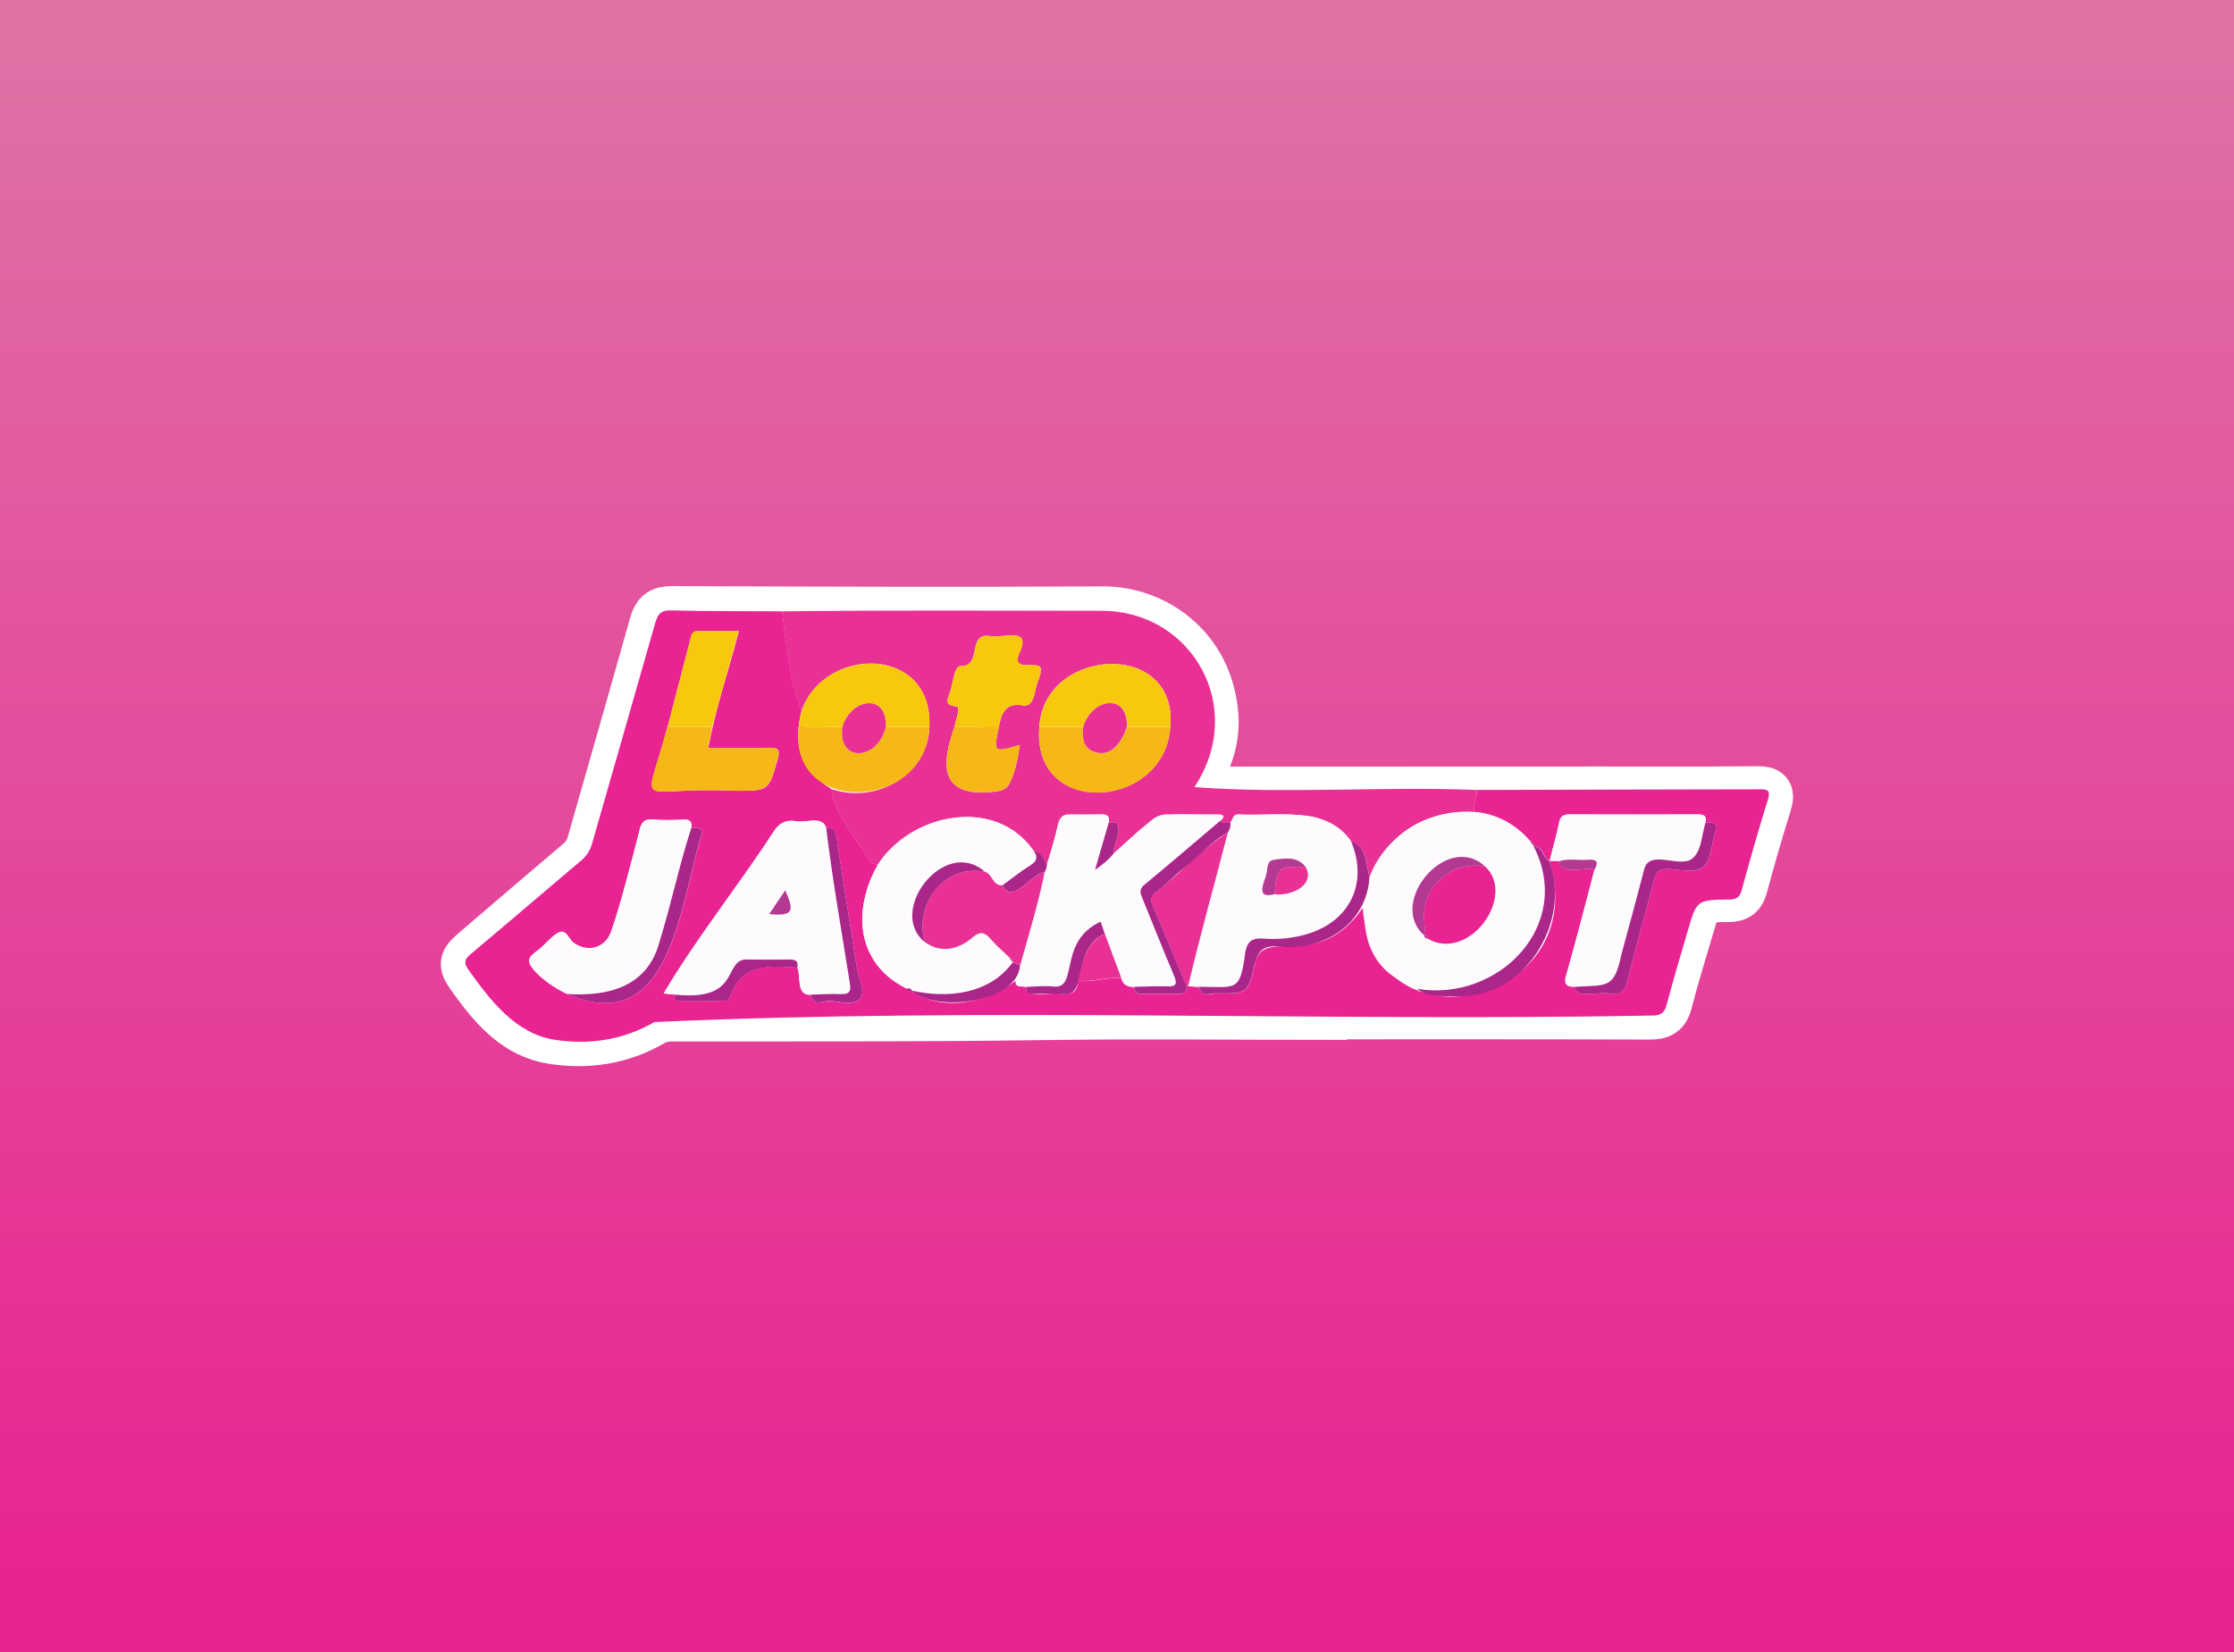
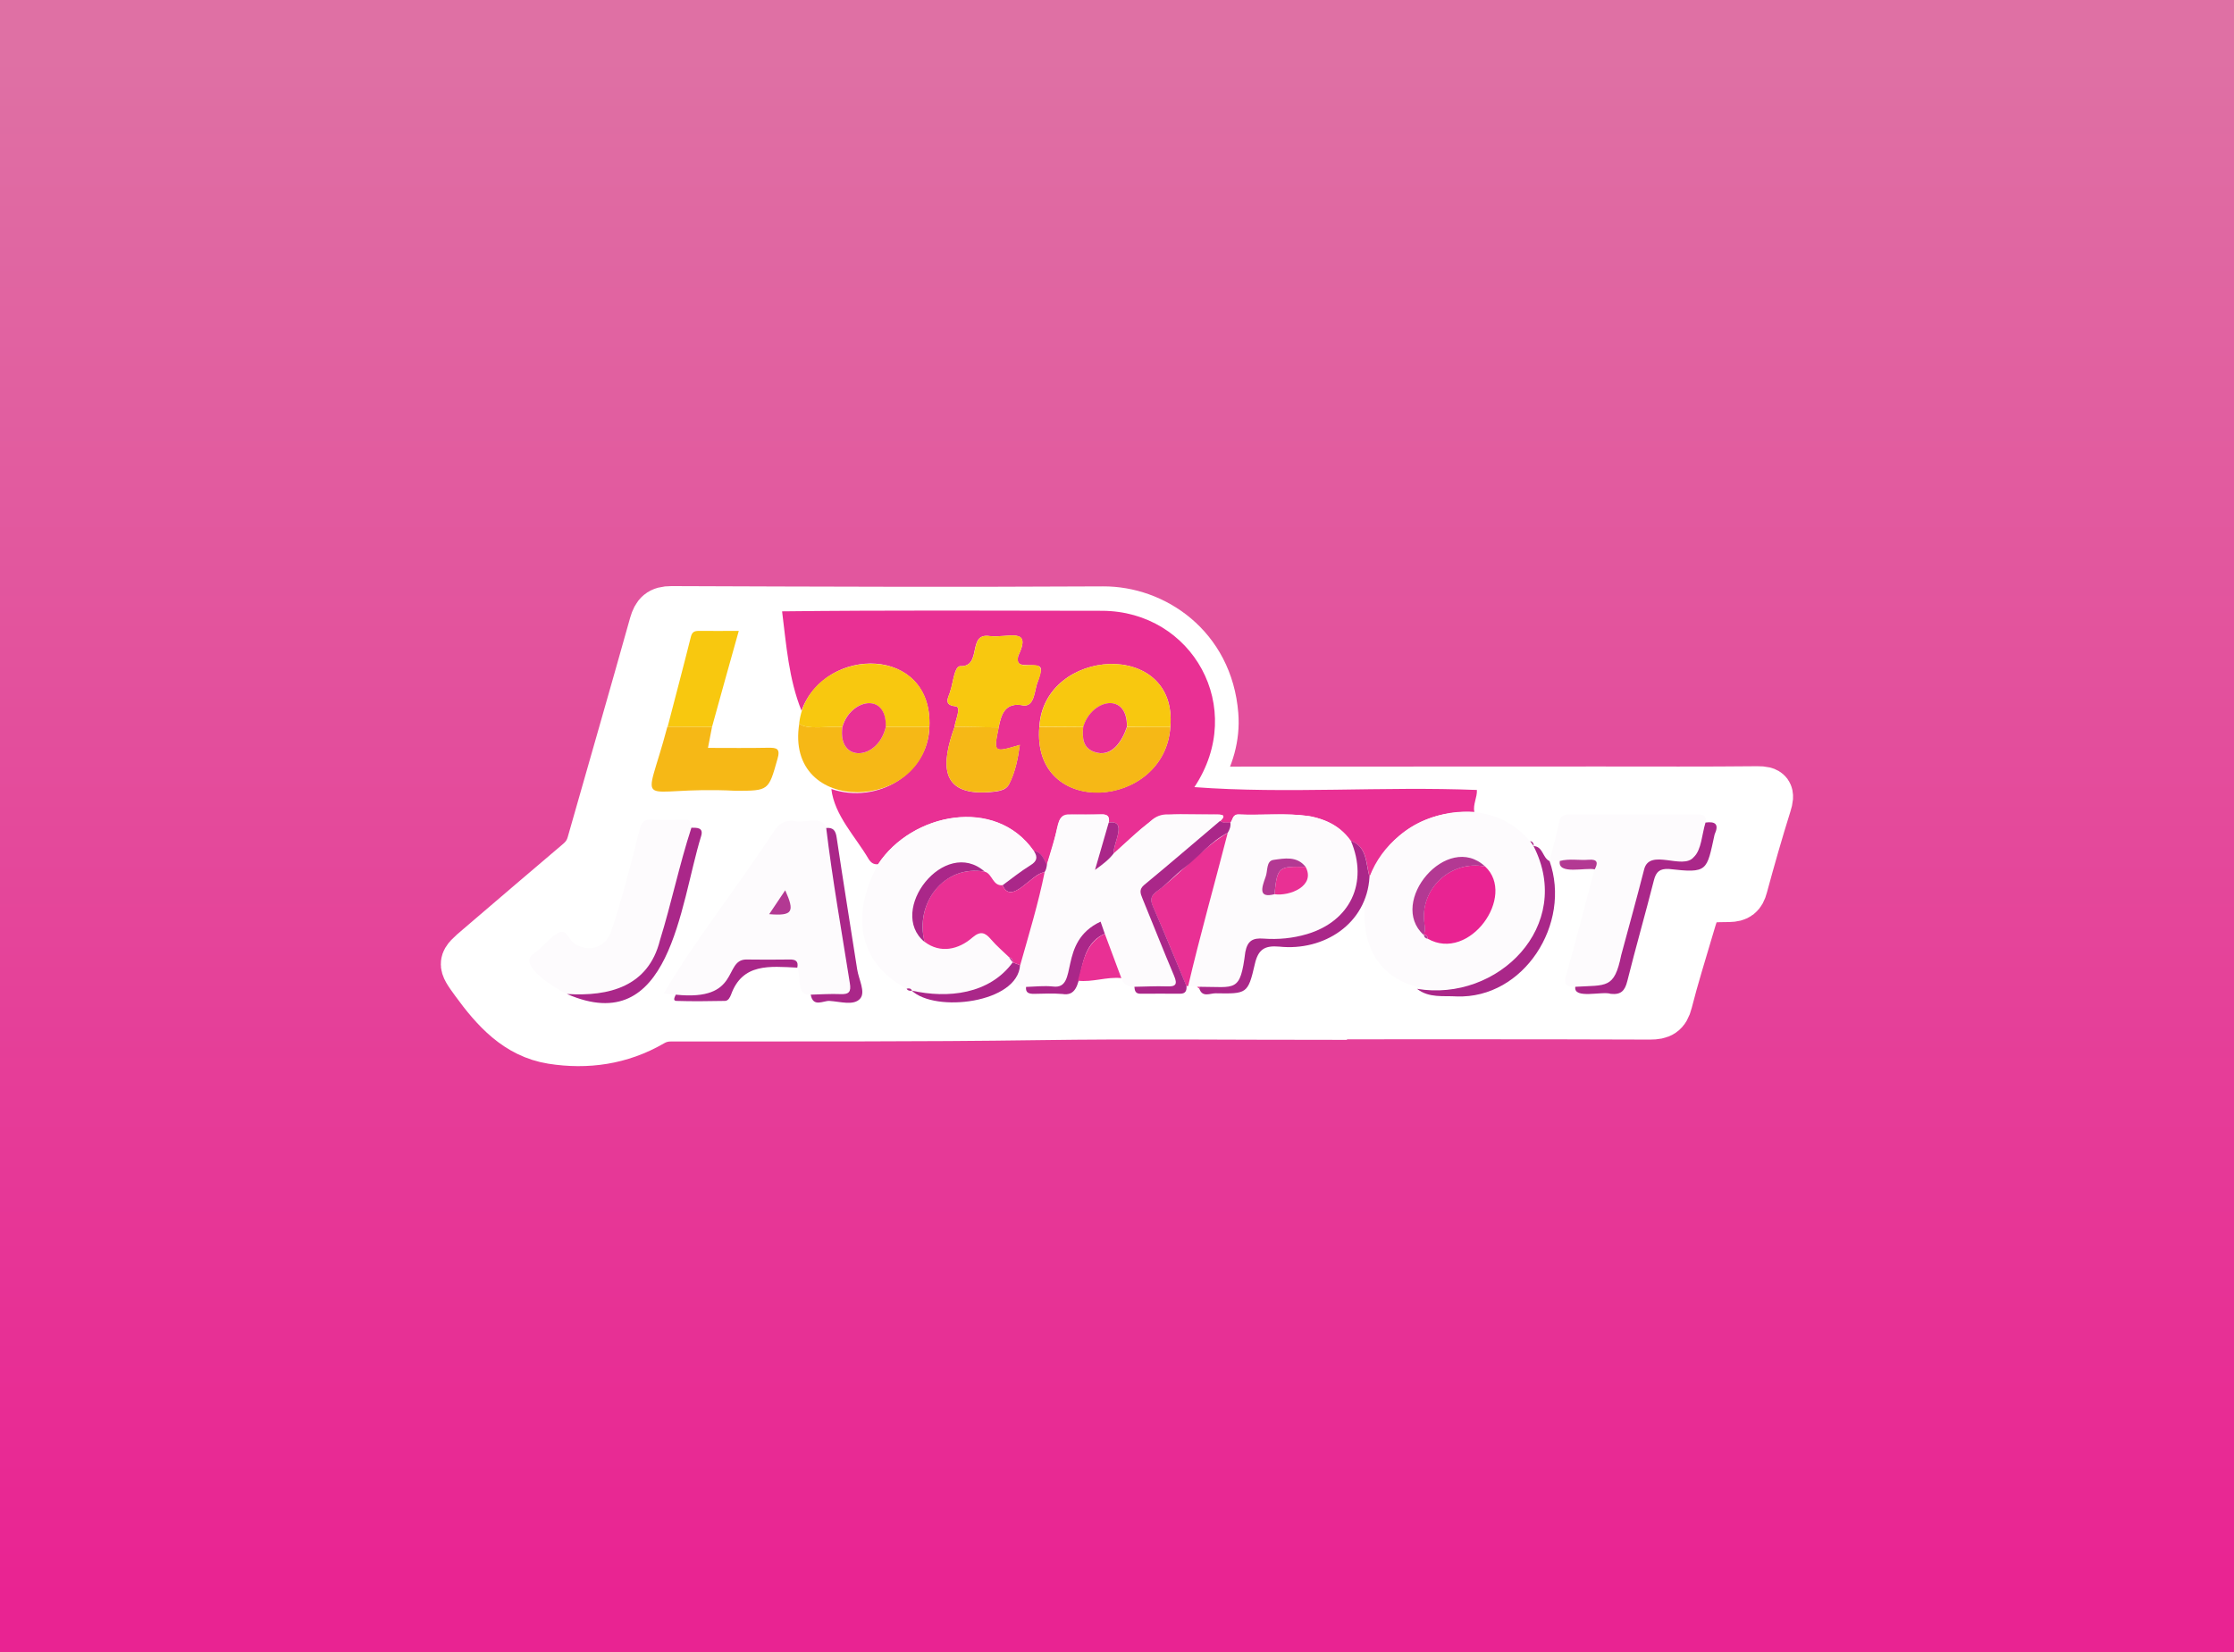
<svg xmlns="http://www.w3.org/2000/svg" version="1.1" x="0px" y="0px" viewBox="0 0 1645.6 1217.2" style="enable-background:new 0 0 1645.6 1217.2;" xml:space="preserve">
  <rect x="0" y="0" width="1645.6" height="1217.2" fill="#333333" stroke="none" />
  <style type="text/css">
	.st0{display:none;}
	.st1{display:inline;}
	.st2{fill:#E92091;}
	.st3{fill:#EE57AC;}
	.st4{fill:#F6BA14;}
	.st5{fill:#06A5CC;}
	.st6{fill:#FEFEFE;}
	.st7{fill:#E92792;}
	.st8{fill:#E93895;}
	.st9{fill:#E92D94;}
	.st10{fill:#E93294;}
	.st11{fill:#F9CF72;}
	.st12{fill:#E92B93;}
	.st13{fill:#E93695;}
	.st14{fill:#7BBEDB;}
	.st15{fill:url(#SVGID_1_);}
	.st16{fill:#FFFFFF;stroke:#FFFFFF;stroke-width:36;stroke-miterlimit:10;}
	.st17{fill:#E92392;}
	.st18{fill:#E93094;}
	.st19{fill:#FDFBFD;}
	.st20{fill:#F6B816;}
	.st21{fill:#F8C80F;}
	.st22{fill:#AA2789;}
	.st23{fill:#B33993;}
</style>
  <g id="Calque_1">
    <g id="Calque_2_1_">
      <g id="Calque_4" class="st0">
        <g id="Calque_2-2" class="st1">
          <g id="Calque_1-2-2">
            <path class="st2" d="M935.1,295.6h0.9c4.3,0.5,8.6,0.6,12.9,1.5c17.2,3.8,32.7,10.7,45.9,22.5c11,9.7,19.4,21.9,24.6,35.6       c4.8,12.8,7,26.5,6.4,40.1c-0.3,4.9-1,9.7-2.3,14.4c-2.2,8.8-4.4,17.6-7.3,26.2c-0.9,2.5-0.7,2.7,1.7,3.4       c34.4,9.6,66.3,26.6,93.4,49.8c4.7,4,9.3,8.1,13.6,12.5c32,31.8,54.7,71.7,65.7,115.4c4.5,17.1,6.7,34.8,6.6,52.5V683       c0.3,21.8-3.6,42.9-9.7,63.7c-4.6,15.7-10.9,30.9-18.6,45.4c-19.5,36.2-47.7,67-82,89.6c-33.2,21.8-71.2,35.3-110.7,39.3       c-7.4,0.6-14.7,0.8-22.1,0.6h-4c-22.2,0.3-44.3-2.7-65.5-9c-12.2-3.5-24.2-8-35.7-13.3c-15.4-7.2-30-15.9-43.7-26       c-29-21.7-52.9-49.5-70-81.5c-2.8-5.3-5.4-10.8-7.8-16.2c-0.4-0.7-0.7-1.5-0.7-2.4c0.6-1.9,1.7-0.8,2.5-0.3       c3.7,2.1,7.5,4.1,11.3,5.9c15.1,7.4,31.1,12.7,47.5,15.8c0.7,0.1,1.3,0.3,1.9,0.6c1.8,1.6,3.4,3.5,4.7,5.5       c4.9,6.3,10.3,12.3,15.9,17.9c12.9,12.8,27.5,23.7,43.3,32.7c18.1,10.2,37.7,17.5,58,21.7c16.3,3.3,33,4.5,49.6,3.8       c11-0.4,21.9-1.8,32.6-4.1c16.9-3.6,33.3-9.4,48.8-17.3c35.3-18,64.5-45.9,84.1-80.4c14.1-24.8,22.7-52.4,25.2-80.8       c2.3-26.9-0.7-53.9-8.8-79.6c-3.7-11.5-8.4-22.6-14.2-33.2c-6.3-11.7-13.8-22.8-22.3-33.1c-11.5-13.9-24.8-26.1-39.5-36.5       c-7.7-5.5-15.8-10.4-24.2-14.6c-14.6-7.4-30-12.9-45.9-16.6c-9.3-2.1-18.8-3.6-28.3-4.4c-3.6-0.3-7.3-0.6-10.9-0.8       c-1.2-0.5-2.3-1.3-3.1-2.2c-12.4-12.2-26.5-22.5-41.8-30.7c-0.7-0.3-1.3-0.7-1.9-1.2c-1-1-0.5-1.4,0.6-1.6       c2.2,0,4.4,0.1,6.6,0.3c5.3,0.1,10.5-0.7,15.5-2.4c21-7.4,33.6-21.9,36.8-43.8c3.8-21.8-10.8-42.6-32.7-46.4l-1.1-0.2       c-22.5-3.9-44.9,7.5-55.1,27.9c-5.9,11-7.3,23.9-3.9,35.9c1.9,6.6,5.4,12.7,10.3,17.5c0.7,0.7,1.6,1.2,1.6,2.4       c-1,1.2-2.1,0.3-3.1,0c-9.3-4.5-21.9-4.2-30-9.4c0.7-4.2,1.7-8.3,3-12.4c0.3-0.7,0.4-1.5,0.4-2.3c-0.9-0.5-1.6,0.2-2.3,0.5       c-3.3,1.6-6.8,2.8-10.3,3.6c-2.4,0.2-7.2,1.4-6.9-2.4c0.1-0.7,0.2-1.4,0.4-2c2.4-9.1,4.8-18.1,7.2-27.2       c1.2-9.8,17.6,0.5,21.2-6.4c2-7.6,4.1-15.2,6.2-22.7c0.8-6.5-21,2.9-17.9-5.7c1.4-4.9,2.6-9.9,4-14.8       c3.1-5.5-23.4-1.5-27.4-2.6c-2.7,0-3,0.2-3.7,3c-1.2,4.8-2.6,9.5-3.8,14.4c-0.9,3.4-1.2,3.7-4.7,3.7c-6.9,0.1-5.9-1.1-7.9,6.2       c-1.6,6-3.2,11.9-4.9,17.9c-1.9,4.4,3.1,2.6,5.7,3c6.2,0,0,9.1,0,12.7c-1.9,7.3-3.8,14.6-5.7,21.9c-0.7,2.4-1.1,4.9-1.1,7.4       c0.1,1.2-0.3,2.3-1,3.2c-2.9,0.8-5.9,1.3-9,1.4c-5.9,0.3-12,3.2-17.7,2.5c-0.5-1.3,0.5-2.2,1.2-3c8.5-9.7,13-22.3,12.4-35.2       c-0.8-18.1-11.2-32.4-28.4-37.4c-18.5-5.4-35.1-1.4-49.4,11.5c-9.4,8.1-15.4,19.5-16.8,31.9c-1.6,13.8,1.5,26.4,11.8,36.4       c6,5.7,13.6,9.5,21.8,10.7c1.1,0.1,2.2,0.4,3.3,0.8c0.7,1.4-0.6,1.5-1.3,1.9c-9.7,5.1-19,11-27.6,17.7       c-8.1,6.2-15.7,13.2-22.5,20.8c-1.2,1.4-2.3,3.1-4.5,3.3c-1.4-0.2-2.7-0.5-3.9-1.1c-65.2-21.6-136.4,7.5-167.8,68.6       c-7.8,15.1-12.7,31.6-14.5,48.5c-6.2,58.1,24.5,114,77,139.9c14.3,7.1,29.7,11.6,45.6,13.3c22.5,2.6,45.3-0.4,66.4-8.7       c1.6-0.7,3.2-1.3,4.9-1.8c1.2-0.1,2.5,0.4,3.2,1.4c10.3,10.2,21.8,19.2,34.1,26.7c0.7,0.4,1.8,0.7,1.3,1.9       c-3.9,2.9-8.1,5.4-12.6,7.4c-13,6.4-26.7,11.3-40.8,14.5c-9.4,2.1-18.9,3.5-28.6,4.2c-4.7,0.3-9.3,0.3-13.9,0.3       c-17.4,0-34.7-2.6-51.3-7.6c-17.7-5.3-34.5-13.2-49.8-23.5c-11.8-7.9-22.6-17.1-32.2-27.6c-25.8-27.6-42.4-62.5-47.7-100       c-2.9-25.8-1.9-52.3,5.7-77.2c9.3-31.6,26.8-60.1,50.7-82.6c6.9-6.6,14.3-12.5,22.2-17.9c1.5-0.9,2.6-2.4,3.1-4.1       c5.2-17.3,10.3-34.6,15.5-52c4.1-13.7,7.5-27.7,11.2-41.5c5.9-22,11.8-44,17.7-66c0.4-1.5,0.6-3.3,2.9-3.2H931       C932.4,296,933.8,295.9,935.1,295.6z" />
            <path class="st3" d="M578,296.1c0-0.1,0-0.3,0-0.4h353.5c0.1,0.1,0.1,0.3,0,0.4l0,0C813.7,296.2,695.8,296.2,578,296.1z" />
            <path class="st4" d="M957.5,474.8c12.8,0.4,25.5,1.9,38,4.7c59.4,14.1,104,47.8,133.8,101.1c12.6,22.6,20.4,47.5,22.9,73.2       c5.9,59.5-10.6,112.1-50.5,156.8c-30.1,33.8-67.7,55.4-112.3,63.3c-62,11-117.6-3.6-166.5-43.5c-12-9.9-22.7-21.3-32-33.8       c-0.3-0.4-0.7-0.8-1-1.2c-2-1.9-3.7-4.2-5.1-6.6c-1.1-1.6-2.1-3.2-3.3-4.6c-3.6-6.3-7.3-12.5-10.6-18.9       c-5.6-11.3-10.1-23.2-13.5-35.4c-3.3-11.7-5.4-23.6-6.4-35.7c-0.3-2-0.4-4.1-0.3-6.1c0.7-1.9,1.6-3.6,2.7-5.3       c9.2-16.1,15-34,17.1-52.4c1.4-12.5,1.1-25.1-0.7-37.5c-0.2-0.7-0.2-1.5-0.2-2.3c1.8-4.6,4-9.1,6.6-13.3       c6.3-11.4,13.8-22.1,22.2-32c23-27,52.8-47.6,86.2-59.5c9.1-3.3,18.5-5.9,28-7.8c8.8-1.9,17.7-3,26.7-3.3c0.7,0,1.3-0.2,2-0.4       C946.8,474.3,952.1,473.7,957.5,474.8z" />
            <path class="st5" d="M770,590.2c1.6,10,2.3,20.1,1.9,30.3c-0.9,23.2-7.6,45.7-19.5,65.6c-0.4,0.7-0.8,1.5-1.2,2.2       c-4.4,9.5-12.1,16.9-18.8,24.8c-6.5,6.4-13.6,12.3-21.1,17.5c-4.3,3-8.8,5.7-13.3,8.2c-1.9,0.9-3.8,1.9-5.7,2.8       c-1.3,0.7-2.6,1.1-4,1.3c-8.7,3.7-17.7,6.5-27,8.5c-47.4,9-89.2-2.4-124.7-35.1c-23.7-21.8-37.7-49.3-42.5-81.2       c-9-58.5,21.4-118,74.1-144.7c35.6-18,72.3-20.5,110.1-7.9c0.7,0.2,1.5,0.4,2.2,0.6c4.6,0.8,8.7,3.2,12.9,5.1       c5.8,2.9,11.5,6.1,17,9.7c5.7,4,11.2,8.3,16.3,13c7.9,7,14.9,14.9,20.8,23.6c7,9.9,12.6,20.7,16.7,32.1       c2.1,5.8,3.8,11.7,5.2,17.7C769.9,586.2,770.2,588.2,770,590.2z" />
            <path class="st6" d="M736.2,440.2c-9.9-0.9-19.1-5.1-26.3-12c-27.5-27.5-3.2-77.1,30.5-81.5c15.8-2.9,30.5-0.3,42.2,11.4       c9.7,9.5,12.6,21.6,11.4,34.8c-1,11.8-6.3,21.8-14,30.6c-0.4,1.2-1.2,2.2-2.2,2.9c-7.8,7.5-17.7,12.4-28.4,14       C745.2,441.1,740.3,442.2,736.2,440.2z" />
            <path class="st6" d="M889.4,430.7c-5-4.4-8.9-9.9-11.2-16.2c-6.2-17.9-2.9-34.3,8.7-49c9.4-12.5,24.2-19.9,39.9-19.9       c15.8-0.1,29.5,5.1,38.1,19.2c8.1,13.2,8.6,27.4,2.8,41.5c-7.6,18.5-21.4,30-41.3,33.6c-5,0.7-10,0.7-15,0.2       c-7.9-0.2-14.7-3.6-21-8C890,431.7,889.6,431.3,889.4,430.7z" />
            <path class="st6" d="M632.7,438.6H592c-2.6,0-2.6,0-2-2.5c10-37.5,20.2-75,30.2-112.5c0.1-1,1-1.7,1.9-1.6h0.1h29.3       c2.2,0,1.6,1.1,1.3,2.3c-5.6,21-11.2,41.9-16.8,62.9c-1.7,6.3-3.4,12.7-5.1,19.1c-0.5,1.7-0.2,2.2,1.7,2.2h48.5       c7.1-2.9-4.6,24-4.5,28.3c-0.4,1.7-1.2,2.1-2.8,2.1C659.9,438.6,646.3,438.6,632.7,438.6z" />
-             <path class="st6" d="M806.7,420c0.5-10.9,4.6-21.1,7.1-31.6c0.9-3.7,1.9-7.4,2.9-11c0.9-4.4-9.5,1.1-9.1-3.2       c2.4-8.6,4.7-17.2,7-25.8c1.9-3.6,9.5,1.6,10.7-2.9c1.5-5.8,3.1-11.6,4.6-17.4c0.3-1.3,0.8-2,2.4-2c9.5,0.1,19,0.1,28.6,0       c1.9,0,1.9,0.6,1.5,2.1c-5.8,23-10.1,18.9,14.2,19.1c-2.1,7.9-4.2,15.5-6.3,23.1c-1.5,5.3-1.5,5.3-7.1,5.3       c-4.3,0.9-11.4-2-14.2,1.5c-2.7,10.3-5.4,20.5-8.1,30.7c-1.5,5.7,10.3,1,12.9,0l7.2-3c-1.5,5.7-2.8,11-4.2,16.4       c-0.3,4.7-2.1,9-3.2,13.5c-0.5,0.9-1.4,1.6-2.4,1.9c-10.3,4.3-20.6,5.6-31.2,1.9c-3.6-1.2-6.7-3.4-9-6.3       C808.2,428.7,806,424.9,806.7,420z" />
+             <path class="st6" d="M806.7,420c0.5-10.9,4.6-21.1,7.1-31.6c0.9-3.7,1.9-7.4,2.9-11c0.9-4.4-9.5,1.1-9.1-3.2       c2.4-8.6,4.7-17.2,7-25.8c1.9-3.6,9.5,1.6,10.7-2.9c1.5-5.8,3.1-11.6,4.6-17.4c0.3-1.3,0.8-2,2.4-2c9.5,0.1,19,0.1,28.6,0       c1.9,0,1.9,0.6,1.5,2.1c-2.1,7.9-4.2,15.5-6.3,23.1c-1.5,5.3-1.5,5.3-7.1,5.3       c-4.3,0.9-11.4-2-14.2,1.5c-2.7,10.3-5.4,20.5-8.1,30.7c-1.5,5.7,10.3,1,12.9,0l7.2-3c-1.5,5.7-2.8,11-4.2,16.4       c-0.3,4.7-2.1,9-3.2,13.5c-0.5,0.9-1.4,1.6-2.4,1.9c-10.3,4.3-20.6,5.6-31.2,1.9c-3.6-1.2-6.7-3.4-9-6.3       C808.2,428.7,806,424.9,806.7,420z" />
            <path class="st7" d="M806.7,420c0.3,4.3,1.9,8.5,4.5,12c-4.8,2.9-12.5,1.5-18.2,3.2c-14.3,2.5-28.2,6.7-41.4,12.6       c-15.5,6.9-29.9,16-42.9,27c-4.6,3.8-8.7,8.1-12.9,12.3c-0.7,0.7-1.3,1.8-2.6,1.5l-12.8-5.5c6.7-4.9,11.7-12.4,18.6-17.5       c11.4-9.9,23.9-18.4,37.2-25.4c16.4,1.6,32.6-4.6,43.8-16.6c2.7,0.6,5.2-0.7,7.8-1.1C794.1,421.3,800.4,420.5,806.7,420z" />
            <path class="st7" d="M853.3,434.8c1-4.5,2.2-9,3.6-13.3c0.2,1.4,1.4,1.1,2.1,1.3c9.7,1.9,19.3,4.6,28.6,7.9       c0.5,0.2,1,0.8,1.7,0.2c6.5,4.9,14.1,8.2,22.1,9.5c-1.7,0.4,0,0.9,0,0.9c3,1.8,6.1,3.4,9.1,5.2c8.8,5.3,17.2,11.3,25,18       c4.1,3.4,7.7,7.2,11.8,10.7l-16.4,0.2c-1.7,0.5-3.5,0-4.8-1.2c-7.3-6.2-15.2-11.8-23.5-16.6c-16.9-10-35.3-17.1-54.6-21       C856.5,436.2,854.8,435.7,853.3,434.8z" />
            <path class="st7" d="M688.2,743l9.5-4.6c2.1,0.4,3.1,2.3,4.5,3.5c11.4,10.3,24.1,19.1,37.7,26.2c12.6,6.6,26,11.8,39.8,15.2       c0.8,0.1,1.5,0.4,2.1,0.9c2.9,3.6,5.3,7.6,8,11.4c-6.5-1.2-13-2.7-19.3-4.6c-13.6-3.9-26.6-9.4-38.9-16.3       c-1.1-0.6-2.2-1.3-3.4-1.9c-0.5-0.3-1-0.6-1.1,0.3l-0.5-0.8c-4.1-2.8-8.3-5.5-12.4-8.4c-5.8-4.1-11.3-8.4-16.6-13.1       c-2.5-2.2-4.9-4.6-7.3-6.9C689.9,743.4,689.1,743,688.2,743z" />
            <path class="st6" d="M1068.5,584.8c4.3,5.9,8.4,12,12.1,18.3c9.9,17.1,16.1,36,18.2,55.5c4.8,45.5-8,85.3-39.1,118.9       c-22,24.2-51.7,40-84.1,44.7c-48.2,7.2-90.5-5.9-126-39.4c-24.2-22.4-39.7-52.6-43.8-85.3c-6.3-46.5,6.5-87.5,38.3-122       c22.2-24.3,52-40.3,84.5-45.2c11.6-1.9,23.4-2.3,35.1-1.4h2.5c2.8-0.4,5.6-0.2,8.3,0.6c36.2,5.5,69,24.2,92.3,52.5       C1067.7,582.7,1068.3,583.7,1068.5,584.8z" />
            <path class="st8" d="M770,590.2c-1.7-8.7-4.1-17.2-7.2-25.4c-7.9-20.5-20.5-38.9-36.6-53.7c2.4-2.8,5.1-5.4,8.1-7.6       c18.8-15.9,41.6-26.5,66-30.5c6.2-1,12.4-1.6,18.6-1.8c16.8-0.6,33.7,1.9,49.6,7.5c4.8,1.5,9.4,3.4,13.9,5.7       c0.9,0.5,2.1,0.7,2,2.1c-25.8,9.5-49.4,24-69.5,42.7c-18.2,17-33.2,37.3-44.1,59.7C770.5,589.3,770.2,589.7,770,590.2z" />
-             <path class="st9" d="M853.3,434.8c30.3,5.1,58.7,18.2,82.3,37.7c1.6,1.3,3,3.2,5.5,2.6c-3.8,0.4-7.6,0.6-11.4,1.1       c-5.7,0.8-11.5,1.7-17.3,2.5c-1,0.1-1.9-0.3-2.7-0.9c-11.1-7.4-23.2-13.3-35.8-17.5c-11.2-3.8-22.8-6.4-34.5-7.5       c-6.1-0.6-12.3-0.9-18.5-0.9c-36.6,0.6-71.9,13.9-99.7,37.7c-4,2.3-6.7,8.3-11.1,8.8c-5.5-3.4-11.1-6.6-16.8-9.6       c2.1-1.8,4-3.7,5.9-5.7c27-26.8,62.1-44.2,99.8-49.4c4.1-0.6,8.3-0.3,12.3-1.7c6.5,7.2,15,8.4,24,8c5.5-0.2,10.9-1.5,15.9-3.8       C851.9,435.8,852.8,435.6,853.3,434.8z" />
            <path class="st10" d="M710,498.3c1,0,1.6-0.8,2.2-1.5c23.1-23,52.8-38.2,85-43.5c20.6-3.6,41.7-3,62,1.9       c11,2.7,21.7,6.4,31.9,11.3c7.3,3.6,14.4,7.7,21.2,12.1c-9.4,2.2-18.7,4.7-27.9,7.8c-2.4-2.4-5.7-3.2-8.6-4.5       c-14.8-6.3-30.6-9.7-46.6-10.3c-3.4,0.1-6.7-0.2-10.2-0.1c-26.5,0.8-52.2,9.2-73.9,24.3c-6,4.1-11.6,8.7-16.9,13.8       c-0.6,0.6-1,1.4-2,1.4C721,506.6,715.6,502.4,710,498.3z" />
            <path class="st11" d="M1068.5,584.8c-4.4-4.9-8.6-10-13.3-14.6c-20.5-19.9-46.3-33.5-74.3-39c-4.8-1-9.7-1.4-14.6-2.3       c7.1-10,17.2-17.5,28.9-21.2c19.7-6.3,38.1-3.3,54.7,9.2c12.5,9.4,20.5,23.4,22.4,38.9C1073.7,565.6,1072.4,575.6,1068.5,584.8       z" />
            <path class="st10" d="M711.2,730.3c7.4-5.3,14.3-11.2,20.9-17.5c1.4-0.6,2.3,0.5,3.2,1.2c5.8,4.9,11.9,9.3,18.4,13.2       c1.5,1,3.5,1.2,4.5,2.9c3.5,12.1,8,23.9,13.3,35.2c-1,0.9-2,0.3-3,0c-18.6-6.5-35.8-16.2-51-28.8       C715.2,734.7,712.5,733.1,711.2,730.3z" />
            <path class="st12" d="M711.2,730.3c7.4,6.8,15.4,13,23.9,18.4c9.8,6.2,20.2,11.3,31,15.2c1.7,0.9,3.5,1.5,5.4,1.6l10.4,18.7       c-4.3-0.7-8.6-1.8-12.7-3.3c-18.4-5.8-35.7-14.5-51.4-25.6c-5.6-4-11-8.3-16.1-13c-1.4-1.3-2.7-2.6-4.1-3.8L711.2,730.3z" />
            <path class="st13" d="M758.1,730.3c-8.4-4.3-16.3-9.6-23.4-15.9c-0.7-0.8-1.7-1.3-2.7-1.6c5.7-6.1,11-12.6,15.8-19.4l3.4-5.1       C752.1,702.5,754.4,716.6,758.1,730.3z" />
            <path class="st6" d="M720.6,556.8c4.2,6.5,7.6,13.5,10.4,20.8c14,41.8,6.6,79.2-24,111.1c-21.5,22.5-48.8,33-79.8,31.2       c-39.4-2.3-69.3-21.2-87.9-56c-32.4-60.6,1.1-135,67.7-151.6c18.7-4.7,38.4-4.1,56.8,1.7l1.1,0.3c0.7-0.2,1.5-0.1,2.2,0.3       c21.4,7.5,39.8,21.6,52.6,40.3C720.2,555.4,720.5,556.1,720.6,556.8z" />
            <path class="st14" d="M720.6,556.8c-3.8-5.2-7.8-10.1-12-14.9c-7-7.3-14.9-13.5-23.5-18.6c-6.4-3.6-13.1-6.7-20.1-9.1       c4.9-4.9,11.2-8.1,18-9.1c18.8-3.5,37,8.6,41.1,27.3C725.8,540.6,725.2,549.7,720.6,556.8z" />
            <path class="st2" d="M729.8,395.8c0.5-7.4,4.3-14.1,10.3-18.4c4.5-3.6,10.8-4.2,15.9-1.5c5.4,2.6,6.8,7.6,6.6,13       c0,8.2-4.1,15.8-10.8,20.4C741.6,415.7,728.9,410.7,729.8,395.8z" />
            <path class="st2" d="M939.8,389.4c-0.3,7.8-4.2,15-10.5,19.6c-2.1,1.6-4.5,2.6-7.1,2.8c-9.1,0.9-15.2-4.2-15.2-13.3       c-0.4-8.9,4-17.3,11.6-22c4.4-2.8,10-3.1,14.6-0.6C938.4,378.4,939.7,383.3,939.8,389.4z" />
            <path d="M1058.9,649.7c-24.2-18.1-43.7-13.6-58.7,13.6c1.1,0.3,1.7-0.6,2.4-1.1c9.4-6.7,21-9.5,32.4-7.7       c16.6,2,29.2,15.9,29.6,32.7c1.1,23-7.6,41.6-27.5,53.5c-19.4,11.6-39.8,12-59.7,1c-12.5-7-19.3-18.6-21.9-32.4       c-3.2-16.8-0.5-33.1,4.8-49c4.5-14.2,12.6-27.1,23.4-37.4c16.2-15.2,35.6-21.1,57.4-19.6c12.6,0.9,24.4,4.3,34.7,12       c2.9,2.1,2.9,2.1,1,5.1l-16.4,27.4C1059.7,648.4,1059.3,649.1,1058.9,649.7z" />
            <path d="M963,605.9c-2.6,10.5-5.3,20.9-7.9,31.3c-0.3,1.1-1.1,1.6-1.9,2.1l-34.3,23.1c-0.5,0.3-1,0.7-1.7,1.3       c4.2,1.4,8.2,3.5,11.8,6.1c10.6,8.1,14.3,19.1,13.1,32.1c-2.1,22.7-14.7,38.1-36.6,44.4c-18.2,5.1-36.2,4.7-53.9-2.8       c-9.9-4.3-18.5-11.2-24.8-20c-0.9-1.2-0.6-1.7,0.3-2.6c8.4-8,16.7-16,25-24.1c1.2-1.2,1.8-1.2,2.9,0.2       c6.3,8,14.2,13.3,24.8,13.6c6.3,0.2,12.1-1.1,16.7-5.7c1.5-1.5,2.5-3.3,3-5.3c1.5-4.2-0.8-8.9-5-10.3l0,0l-0.5-0.1       c-2.6-0.8-5.4-1.3-8.1-1.2h-16.2c-1.6,0-1.9-0.5-1.9-1.9c-0.1-5.7-0.2-11.4-0.5-17.2c-0.2-1.3,0.5-2.5,1.6-3.2       c10.4-7.2,20.7-14.5,31-21.8c0.5-0.3,1-0.7,1.9-1.4h-48c2.1-8.3,4.1-16.3,6.1-24.4c1.9-3.6,0.7-11,4.7-12.4h97.8       C962.6,605.8,962.8,605.8,963,605.9z" />
-             <path d="M699.2,543.1c-1.9,7.4-3.6,14.7-5.4,22c-1.1,4.4-2.3,8.7-3.2,13.1c-0.4,1.6-1,2-2.6,2c-18.8,0-37.6,0-56.4-0.1       c-5.3,1.3-4,10.1-6.6,14.8c5.5-2.2,11.3-3.4,17.2-3.7c8.8-0.7,17.6,1.2,25.3,5.5c11.2,6.5,16.6,16.7,17,29.3       c1,23.5-8,41.8-29.2,53.1c-11.4,5.8-24.2,8.3-37,7.1c-19.3-1.1-37.5-9.2-51.3-22.7c-1.5-1.4-1.2-2.1,0-3.4       c7.5-8,14.9-16.1,22.3-24.2c1.3-1.5,2-1.3,3.3,0c6.2,6.3,14.3,10.6,23,12.2c5.3,1.1,10.7,0.8,15.8-1c5.3-1.8,9.1-6.3,10-11.8       c1.6-6.4-2.2-12.9-8.6-14.5l0,0c-0.6-0.2-1.2-0.3-1.9-0.3c-7.7-1.2-15.5,0.9-21.7,5.7c-6.8,0.8-15.2-9.7-22.1-12.6       c-1.2-0.5-1.7-1.9-1.2-3v-0.1c6.6-21.9,13.2-43.8,19.7-65.8c0.4-1.2,0.8-1.9,2.3-1.9C638.3,543.1,668.7,542.9,699.2,543.1z" />
            <path class="st6" d="M1022.8,696.3c0,5.9-2.4,11.5-6.5,15.7c-3.9,4.2-9.9,5.5-15.2,3.3c-5.4-2.5-7.3-7-7.1-12.6       c0-5.9,2.5-11.6,7-15.6c3.7-3.8,9.5-4.9,14.4-2.8C1020.8,686.4,1022.6,690.9,1022.8,696.3z" />
          </g>
        </g>
      </g>
    </g>
  </g>
  <g id="Calque_2">
    <g id="Calque_3">
      <g id="Calque_1-2">
        <g id="fond">
          <linearGradient id="SVGID_1_" gradientUnits="userSpaceOnUse" x1="822.8" y1="-1263.833" x2="822.8" y2="-129.117" gradientTransform="matrix(1 0 0 1 0 1305.57)">
            <stop offset="0" style="stop-color:#DF70A4" />
            <stop offset="1" style="stop-color:#E92392" />
          </linearGradient>
          <rect y="0" class="st15" width="1645.6" height="1217.2" />
        </g>
      </g>
    </g>
    <path class="st16" d="M974.2,748.1c-69.3,0-138.6-0.8-207.9,0.2c-90.7,1.3-181.3,0.9-272,1c-5.3,0-9.8,1.2-14.4,3.9   c-22.8,13.2-47.7,16.7-73.1,12.7c-25.8-4.1-42.2-22.6-56.8-42.6c-10.2-14-10.1-14,2.8-25c24.6-21,49-42,73.7-62.9   c4.6-3.9,7.5-8.3,9.1-14.1c15.3-53.8,30.8-107.4,45.9-161.3c2.1-7.3,5-10.2,13-10.2c106,0.4,212.1,0.8,318.1,0.2   c36.8-0.2,77.6,26.3,81.6,76.7c1.3,16.2-3.4,31.6-11.9,45.7c-1.6,2.6-5.3,5.2-3.7,8.3c1.9,3.6,6.3,2.1,9.7,2.1   c96.8,0,193.5-0.1,290.3-0.1c38.6,0,77.3,0.2,115.9-0.2c8.3-0.1,9.7,2.1,7.2,9.9c-6.3,20.1-12.1,40.4-17.6,60.7   c-1.6,6.1-4.3,8.1-10.5,8.2c-22.7,0.2-22.8,0.4-29.3,22.6c-5.3,18.1-11,36.1-15.6,54.3c-2,7.9-5.6,9.7-13.2,9.7   c-80.5-0.3-161-0.2-241.4-0.2C974.2,747.9,974.2,748,974.2,748.1z" />
    <g>
-       <path class="st17" d="M1087.9,582c69.3-0.3,138.7-0.3,208-0.5c6.1-0.1,8.5,0.6,6.3,7.8c-6.9,22.1-13.2,44.4-19.3,66.7    c-1.5,5.5-4.3,6.7-9.4,6.7c-23.6,0.3-23.7,0.4-30.3,23.2c-5.2,18-10.7,35.9-15.4,54c-1.7,6.5-4.5,8.3-11.1,8.3    c-244.4,4.5-491.6-6.3-734.7,4.8c-22.9,13.2-47.8,17-73.6,13c-28.7-4.5-47.4-29.2-63.3-51.5c-3.5-4.9-3.2-7.6,1.5-11.5    c27.3-22.8,54.3-46.1,81.5-69c4.1-3.5,6.5-7.3,8-12.4c15.5-54.3,31.2-108.5,46.6-162.8c1.8-6.2,4-9.3,11.5-9.1    c27.3,0.7,54.7,0.5,82,0.7c3.1,24.6,5,49.9,14.3,73.2c-6,23.6-2.7,42.8,22,57.7c2.2,19.5,17.9,35.2,27.5,51.7    c1.8,2.7,3.8,4,6.9,3.7c-18,29.9-18.8,75.4,24.9,93.3l-0.2-0.1c21.4,16,56.7,9,76.5-7.4c-0.3,6.3,5,3.3,7.7,4.7    c-2.1,9.2,20.9,3.1,26.7,5.1c7.5,0.6,11.4-2.1,11.5-9.7c10.8,1.3,21.2-2.9,31.9-1.9c1.3,5,4.8,6.7,9.7,6.4    c0.2,2.7,0.8,5.1,4.3,5.1c9.8,0,19.7-0.1,29.5,0c4,0,4.7-2.3,4.6-5.6c2.6,0,5.2,0.4,7.8,0.5c0.6,0.4,1.1,0.8,1.7,1.2    c2.2,7,8.1,3.6,12.1,3.6c22.9,0.4,23.8,0.4,28.8-21.4c4.7-29.3,45.9,7.1,79.4-41.6c8.6,108.9,169.3,71.1,137.7-34.7    c2.5,0,5.1,0,7.6,0.1c-1.9,10.5,19.1,4.6,25.6,6.2c-6.9,25.9-13.4,52-20.8,77.7c-2.1,7.5,0.4,8.9,6.6,8.8c-1.7,9.4,20.1,3,26,5.2    c7.5,0.7,10.4-2.3,12.2-9.4c6.2-24.9,13.3-49.5,19.6-74.3c1.6-6.4,4.3-8.6,11-8.3c29.2,3.3,27.8,1.5,33.7-25.4    c3.4-7.4,0.7-9.8-6.7-8.8c1.4-5.8-2.2-6-6.5-6c-31.1,0.1-62.2,0.1-93.3,0c-4.4,0-6.9,0.9-7.9,5.8c-2,9.6-4.7,19-7.1,28.5    c-5.1-2.4-4.6-10.8-11.8-11.1l0.1,0.1c0-1.9-0.6-3.4-2.7-3.7c-10.9-12.5-24.5-20-41.1-21.5C1084.8,592.6,1088.2,587.5,1087.9,582z     M491.8,535.4c-17.4,65.6-25.1,43.3,50.3,47.2c24.5,0,24.1-0.1,30.8-23.4c2.2-7.9-0.6-8.4-6.9-8.3c-14.6,0.3-29.2,0.1-44.3,0.1    c5.5-29.6,14.9-56.4,22.6-86.1c-11,0-20.2,0.1-29.4,0c-3.2,0-5,0.7-5.9,4.4C503.4,491.3,497.5,513.3,491.8,535.4z M509.3,609.8    c0.7-4.5-1-6.2-5.7-6c-7.6,0.3-15.3,0.6-22.9-0.1c-6.2-0.5-8.3,2.3-9.5,7.6c-2.4,10.2-5.1,20.3-7.9,30.4    c-4.2,15-7.8,30.1-13.1,44.7c-4.5,12.3-17.2,15.3-27.3,8.4c-3.8-2.6-5.3-9.7-10.4-8.2c-4.5,1.4-7.9,6.2-11.7,9.5    c-4.2,4.9-15.8,8.9-9,16.2c6.9,8.9,15.8,15.2,25.9,20c76.4,33.3,83.1-65.2,98.8-116.1C518.4,609.5,513.5,609.8,509.3,609.8z     M597.2,732.8c1.7,9.6,9.2,4.5,13.7,4.7c7.7,0.4,18,3.8,22.7-1.7c4.1-4.9-1.1-14.3-2.2-21.6c-5-32.3-10.3-64.6-15.1-97    c-0.8-5.1-2.5-7.6-7.7-7.1c-2.7-9.9-16.4-3-23.8-5.3c-6.8-0.6-10.9,2-14.8,7.7c-26.1,40.3-57,78.5-81.1,119.4    c3.3,0.3,6.1,0.6,8.9,0.9c-0.7,1.6-2.4,4.4,0.3,4.5c12,0.4,24,0.3,36,0c2.4,0,3.6-2.6,4.4-4.6c8.4-23.3,28.5-21,48.8-19.9    C590.2,719.8,586.3,733.5,597.2,732.8z" />
      <path class="st18" d="M590.4,523.6c-9.4-23.3-11.2-48.5-14.3-73.2c78.6-0.9,157.1-0.5,235.7-0.4c66.4,0.2,106.9,71.3,68,129.9    c67.8,5.1,139.1-0.7,208.1,2.1c0.3,5.5-3,10.6-1.9,16.2c-36.4-1.1-62.1,14.8-77.1,48c-2.8-9.8-1.6-22.3-13.7-26.6    c-18.8-26.7-54.7-17.8-82.7-19.5c-4.6-0.2-4.2,3.8-6.1,6c-2.6-0.2-5.3,0.6-7.6-1.2c3.5-3.4,3.1-4.8-2.1-4.8    c-48.3,0-39.3-4.9-76.4,28.7c-0.4-7.6,10.6-24.8-3.6-22.8c0.7-4.4-0.9-6.2-5.6-6c-7.5,0.3-15.1,0.4-22.7,0c-5.5-0.3-7.6,2-8.8,7.2    c-2.4,10-5.6,19.8-8.5,29.8c-2.5-4-3.7-9.2-9.6-9.9c-28.2-40.7-90-28-114.7,9.6c-3.2,0.3-5.1-1-6.9-3.7    c-9.6-16.5-25.3-32.3-27.5-51.7c33.9,11.5,71.4-11.4,72.2-45.8C687.3,475.7,608,475.2,590.4,523.6z M703.2,535.4    c-9.8,27.2-11.2,50.5,24.7,48.3c5.7-0.6,12.7-0.6,15.4-6c4.5-8.8,6.5-18.6,7.9-28.9c-19.4,5.8-19.4,5.8-15.6-12.8    c2-10.2,4.9-19,18.6-16.2c8.4,0.5,7.7-12.5,10.5-18.2c3.5-11.2,3.5-11.4-8.1-11.6c-4.8-0.1-8.1-0.4-6.6-6.7    c10.6-21.9-7.5-13.1-21-14.7c-17-2.6-5,23-22,22.2c-4.2,0.6-5.3,14.1-6.9,18c-0.9,4.5-6.2,10.7,4.1,11.6    C708.4,521.1,703.2,532.2,703.2,535.4z M765.6,535.4c-5.8,68.2,92.6,61,96.5,0C867.7,470.7,769,476.9,765.6,535.4z" />
      <path class="st19" d="M1008.8,646.1c18-48.7,88.9-67.5,121-22.7C1180.4,736.8,975.2,779.4,1008.8,646.1z M1048.9,688.9    c0.2,1.7,1.2,2.5,2.8,2.7c30.7,17.5,65.5-31.7,42.3-53.2C1066,612.2,1021.7,665.2,1048.9,688.9z" />
      <path class="st19" d="M771.2,636.9c14.7-40.6-1.9-36.6,40-36.9c4.7-0.2,6.3,1.6,5.6,6c-3.2,11.1-6.4,22.2-10.1,34.9    c15.1-12,26.4-23.5,40.6-35.8c4-3.7,8.1-5.3,13.5-5.1c12,0.3,24,0.2,36,0.1c5.2-0.1,5.6,1.4,2.1,4.8    c-18.6,15.7-37.1,31.6-55.8,47.1c-4,3.3-2.9,6.2-1.4,9.9c7.8,19,15.2,38.1,23.3,57c2.8,6.6,1.2,8.2-5.5,7.9    c-9.4-2.2-30.3,5.8-33.4-6.1c-5.1-13.9-10.4-27.7-15.3-41.7c-32.2,15.1-15.5,50.1-35,47.8c-5.4-1.8-29.5,4-27.5-4.3    c8.2-26.1,15.4-53,21.4-79.8c0,0-0.2,0.1-0.2,0.1C770.5,641,770.9,639,771.2,636.9z" />
      <path class="st19" d="M497.8,732.8c-2.8-0.3-5.7-0.5-8.9-0.9c24.2-40.9,55-79.2,81.1-119.4c3.9-5.7,8-8.3,14.8-7.7    c7.4,2.2,21.1-4.6,23.8,5.3c4.6,38.3,11.3,76.2,17.4,114.3c1.1,6.4-0.6,8.4-7,8.1c-7.2-0.4-14.5,0.2-21.8,0.4    c-10.9,0.7-7-12.9-9.8-19.9c1-4.8-1.4-6.1-5.7-6c-10.7,0.2-21.5,0.1-32.2,0C532.8,707.5,545.7,737.8,497.8,732.8z M566.6,673.5    c17.3,1.4,19-1.6,11.8-17.6C574.6,661.6,571,667,566.6,673.5z" />
      <path class="st19" d="M906.4,606c1.8-2.2,1.4-6.2,6.1-6c17.3,0.6,34.6-1,51.9,1.2c62.3,11.9,39.8,98.5-33.6,90.2    c-20-3.2-10.2,25.9-21.2,33.7c-5.6,4.5-15.3,0.9-23.2,1.4c-3.7,0.7-7.5,0.2-11.2-0.1C884.6,686.2,896.3,645.9,906.4,606z     M938.8,658.8c32.5,2.5,32.8-33.1-0.7-25.3c-5.5,0.8-4,8.3-5.9,12.7C929.3,654.2,926.8,662,938.8,658.8z" />
      <path class="st19" d="M646.9,636.6c24.7-37.6,86.5-50.3,114.7-9.6c3,4.4,2.3,7.5-2.6,10.5c-7.1,4.4-13.7,9.8-20.5,14.7    c-7.3,0.6-7.4-8.4-13.1-10c-29.7-26.1-72.3,28.9-44.3,51.8l-0.1-0.1c11.7,9,25.3,5.7,35.3-3.1c5.9-5,9.3-3.8,13.7,1.4    c4.9,6.1,11.7,10.4,16.1,17l0-0.1c-17.2,23.5-47.8,26.8-74.4,20.8c0,0,0.2,0.1,0.2,0.1c-0.8-1.9-2.4-1.9-4-1.5    C626.5,706.1,630.2,666.5,646.9,636.6z" />
      <path class="st19" d="M1149,634.3c-2.5,0-5.1,0-7.6-0.1c0,0,0,0.1,0,0.1c2.4-9.5,5.1-18.9,7.1-28.5c1-4.9,3.5-5.8,7.9-5.8    c31.1,0.1,62.2,0.1,93.3,0c4.2,0,7.8,0.1,6.5,6c-2.7,8.7-2.9,20.1-8.7,25.5c-8.2,9.7-32.5-6.9-36.5,9    c-5.3,21.1-11.2,42.2-16.9,63.2c-6,22.4-6,22.4-29.1,22.9c-6.6,0.6-14.8,1.8-11.3-8.3c7.4-25.8,13.9-51.8,20.8-77.7    c2.7-4.8,2.2-7.6-4.3-7.1C1163.2,634,1156,632.4,1149,634.3z" />
      <path class="st19" d="M417.6,732.3c-7.1-3.2-36.9-21.1-24.9-29.4c7-4.4,12.5-13.1,19.7-16.2c5.2-1.6,6.7,5.6,10.4,8.2    c10.1,7,22.8,3.9,27.3-8.4c8.3-24.6,14.6-49.9,21-75.1c1.3-5.3,3.4-8.1,9.5-7.6c7.6,0.6,15.3,0.4,22.9,0.1    c8.1-0.8,5.8,6.5,3.7,11.2c-7.1,25.9-13.7,52-21.2,77.7C477.6,726.7,448.7,734.3,417.6,732.3z" />
      <path class="st20" d="M524.5,535.5c-0.9,4.9-1.9,9.8-3,15.5c15.2,0,29.8,0.2,44.3-0.1c6.3-0.1,9.2,0.5,6.9,8.3    c-6.6,23.3-6.3,23.4-30.8,23.4c-75.4-3.9-67.6,18.3-50.3-47.2C502.7,535.4,513.6,535.4,524.5,535.5z" />
      <path class="st20" d="M684.6,535.5c-2.2,63.1-107.2,66.3-95.8-2.7c4.1,5.5,24.2,1.7,31.7,2.9c-3.6,26.6,26.2,24.8,32-0.2    C663.2,535.5,673.9,535.5,684.6,535.5z" />
      <path class="st21" d="M684.6,535.5c-10.7,0-21.4,0-32.2,0c0.8-26-26.3-20.4-32,0.2c-7.5-1.2-27.5,2.6-31.7-2.9    C595.4,477,687.8,470.8,684.6,535.5z" />
      <path class="st18" d="M904.4,613.5c-9.7,37.7-20.3,75.1-29.2,113c-0.3,0-0.9,0-1.3,0c-8.1-19.5-16.1-39.2-24.6-58.5    c-2.4-5.5-1.5-8.2,3.3-11.7C870.6,642.8,885.1,625.1,904.4,613.5z" />
      <path class="st21" d="M524.5,535.5c-10.9,0-21.8-0.1-32.7-0.1c5.7-22.1,11.6-44.1,17.1-66.2c0.9-3.6,2.6-4.4,5.9-4.4    c9.2,0.1,18.4,0,29.4,0C537.4,489,530.9,512.2,524.5,535.5z" />
      <path class="st22" d="M1160.4,727c23-1.4,28.7,1.7,33.8-23.3c5.7-21.1,11.5-42.1,16.9-63.2c4-15.9,28.4,0.7,36.5-9    c5.8-5.4,6-16.8,8.7-25.5c7.4-1,10.1,1.3,6.7,8.8c-5.9,26.9-4.8,28.7-33.7,25.4c-6.7-0.3-9.4,2-11,8.3    c-6.3,24.8-13.4,49.5-19.6,74.3c-1.8,7.2-4.7,10.2-12.2,9.4C1180.4,730,1158.9,736.4,1160.4,727z" />
      <path class="st22" d="M883.6,727c26.7,0,29.9,4.5,33.7-25.5c1.6-8.5,5.6-10.6,13.4-10c10.8,0.8,21.5-0.2,32-3.3    c32-9.5,45.4-38,32.4-68.7c12.1,4.3,10.9,16.8,13.7,26.6c-2,34.5-33.6,54.8-66.5,51.3c-10.5-0.9-15.5,1.8-18,13    c-5,21.8-5.9,21.8-28.8,21.4c-4-0.1-9.9,3.4-12.1-3.6C883.5,727.8,883.6,727.4,883.6,727z" />
      <path class="st22" d="M417.6,732.3c31.1,2,60-5.5,68.5-39.5c8.5-27.4,14.3-55.7,23.2-83c4.2,0,9.2-0.2,7.1,6.4    C500.7,667.1,494,765.6,417.6,732.3z" />
      <path class="st22" d="M904.4,613.5c-12.6,6.4-21.2,17.7-32.3,26.1c-6.8,5.2-12.5,11.8-19.4,16.7c-4.9,3.5-5.7,6.2-3.3,11.7    c8.5,19.4,16.4,39,24.6,58.5c0.2,3.2-0.6,5.6-4.6,5.6c-9.8-0.1-19.7,0-29.5,0c-3.5,0-4.1-2.3-4.3-5.1c7.9-0.1,15.8-0.6,23.7-0.3    c6.7,0.3,8.3-1.3,5.5-7.9c-8-18.9-15.5-38-23.3-57c-1.5-3.7-2.6-6.6,1.4-9.9c18.8-15.5,37.2-31.4,55.8-47.1c2.3,1.8,5.1,1,7.6,1.2    C906.7,608.8,905.8,611.2,904.4,613.5z" />
      <path class="st22" d="M1043.8,728.5c59.6,10,115.9-46.5,85.8-105.2c7.1,0.3,6.6,8.7,11.8,11.1c0,0,0-0.1,0-0.1    c16.4,46.2-19,101.6-68.4,99.8C1063,733.5,1052.6,735.4,1043.8,728.5z" />
      <path class="st22" d="M597.2,732.8c7.3-0.2,14.6-0.7,21.8-0.4c6.4,0.3,8.1-1.7,7-8.1c-6-38.1-12.8-76-17.4-114.3    c5.3-0.5,7,2.1,7.7,7.1c4.8,32.4,10.1,64.7,15.1,97c1.1,7.4,6.4,16.8,2.2,21.6c-4.7,5.5-15,2.1-22.7,1.7    C606.4,737.2,598.9,742.4,597.2,732.8z" />
      <path class="st22" d="M497.8,732.8c47.9,5,35-25.3,51.6-25.9c10.7,0.1,21.5,0.2,32.2,0c4.4-0.1,6.7,1.2,5.7,6    c-20.4-1-40.4-3.4-48.8,19.9c-0.8,2-2,4.5-4.4,4.6c-12,0.2-24,0.4-36,0C495.4,737.2,497.1,734.4,497.8,732.8z" />
      <path class="st22" d="M755.8,727.1c6.6-0.2,13.3-1,19.9-0.3c19.4,2.4,2.9-32.8,35-47.8c1.1,3,2.1,6,3.1,8.9    c-24.9,10.9-11.5,47.8-31.3,44.4c-6.9-0.6-13.9-0.2-20.8-0.1C758.1,732.2,755.3,731.6,755.8,727.1z" />
      <path class="st18" d="M794,722.5c3.8-13.2,5.2-27.6,19.8-34.6c4.1,10.9,8.1,21.8,12.2,32.7C815.2,719.5,804.8,723.8,794,722.5z" />
      <path class="st22" d="M671.6,729.8c26.6,6,57.2,2.7,74.4-20.8c1.8,0.7,3.6,1.4,5.4,2.1C749.6,739.1,688.9,746.2,671.6,729.8z" />
      <path class="st23" d="M1149,634.3c7.1-1.9,14.3-0.3,21.4-0.9c6.4-0.5,6.9,2.3,4.3,7.1C1168.1,638.9,1147.1,644.8,1149,634.3z" />
      <path class="st22" d="M1129.8,623.4c-0.9-1.2-1.8-2.5-2.7-3.7C1129.2,620,1129.8,621.5,1129.8,623.4z" />
      <path class="st22" d="M667.8,728.4c1.7-0.4,3.2-0.4,4,1.5C670.2,730.1,668.7,729.9,667.8,728.4z" />
      <path class="st18" d="M883.6,727c0,0.4,0,0.9-0.2,1.3c-0.6-0.4-1.1-0.8-1.7-1.2C882.3,727,882.9,727,883.6,727z" />
      <path class="st20" d="M862.1,535.5c-3.9,61.1-102.2,68.2-96.5,0c10.8,0.1,21.5,0.1,32.3,0.2c-0.7,7.6-0.5,15.2,8.1,18.3    c12.9,4.7,20.7-7.9,24.2-18.4C840.8,535.5,851.5,535.5,862.1,535.5z" />
      <path class="st21" d="M862.1,535.5c-10.6,0-21.3,0-31.9,0c0.5-26-26.3-20.4-32.2,0.1c-10.8-0.1-21.5-0.1-32.3-0.2    C769.1,476.9,867.7,470.7,862.1,535.5z" />
      <path class="st21" d="M703.2,535.4c0-3.1,5.2-14.4,1-15c-10.3-0.9-5-7.1-4.1-11.6c1.6-3.9,2.8-17.5,6.9-18    c17.1,0.9,5.1-24.8,22-22.2c13.5,1.6,31.6-7.3,21,14.7c-3.2,15.8,24.2-4.1,14.7,18.3c-2.8,5.7-2.1,18.7-10.5,18.2    c-13.7-2.8-16.6,6-18.6,16.2C724.8,535.7,714,535.6,703.2,535.4z" />
      <path class="st20" d="M703.2,535.4c10.8,0.2,21.7,0.4,32.5,0.5c-3.8,18.6-3.8,18.6,15.6,12.8c-1.5,10.4-3.4,20.2-7.9,28.9    c-2.7,5.3-9.7,5.3-15.4,6C692,585.9,693.4,562.6,703.2,535.4z" />
      <path class="st22" d="M738.5,652.2c6.8-5,13.4-10.3,20.5-14.7c4.9-3,5.6-6,2.6-10.5c5.9,0.7,7.1,5.9,9.6,9.9    c-0.3,2.1-0.6,4.1-1.9,5.8C760.2,643,745.2,667.5,738.5,652.2z" />
      <path class="st22" d="M820.3,628.8c-3.4,4.5-7.8,7.8-13.7,12.1c3.7-12.7,6.9-23.8,10.1-34.9C830.9,604,819.9,621.2,820.3,628.8z" />
      <path class="st17" d="M1094,638.4c23.2,21.6-11.6,70.7-42.3,53.2c-0.3-1.5-0.5-3.2-2.8-2.7c0,0-0.3-0.1-0.3-0.1    c1.4-2.7,1-5.6,0.6-8.4C1045.6,654.6,1068.9,633.4,1094,638.4z" />
      <path class="st23" d="M1094,638.4c-25-5-48.4,16.3-44.7,42c0.4,2.8,0.7,5.7-0.6,8.4C1022,664.7,1066.1,612.3,1094,638.4z" />
      <path class="st23" d="M1048.9,688.9c2.2-0.5,2.5,1.2,2.8,2.7C1050.1,691.4,1049.1,690.6,1048.9,688.9z" />
      <path class="st18" d="M738.5,652.2c6.6,15.2,21.1-8.6,31-9.6c-4.7,23.2-11.6,45.8-18,68.5c-1.8-0.7-3.6-1.4-5.4-2.1    c0-1.3-0.6-3.3-2.6-3.6c-4.5-4.4-9.4-8.5-13.5-13.3c-4.4-5.2-7.8-6.4-13.7-1.4c-10,8.8-23.6,12.1-35.3,3.1    c-7-28,13.7-56.9,44.4-51.6C731.1,643.8,731.1,652.8,738.5,652.2z" />
      <path class="st18" d="M769.3,642.7c0.4-0.7,0.8-1.5,1.2-2.2C770.1,641.3,769.7,642,769.3,642.7z" />
      <path class="st23" d="M566.6,673.5c4.4-6.6,8-11.9,11.8-17.6C585.6,671.9,583.9,674.9,566.6,673.5z" />
      <path class="st18" d="M961.7,638.6c7.6,14.1-11.6,21.8-22.9,20.2C940.9,638,942.1,638.4,961.7,638.6z" />
      <path class="st23" d="M961.7,638.6c-19.6-0.2-20.8-0.6-22.9,20.2c-12,3.1-9.5-4.6-6.6-12.6c1.8-4.4,0.3-11.9,5.9-12.7    C946.1,632.4,955.3,630.5,961.7,638.6z" />
      <path class="st22" d="M725.4,642.2c-30.1-5.5-51.8,23.6-44.3,51.8C653.1,671.1,695.8,616.1,725.4,642.2z" />
      <path class="st22" d="M743.4,705.5c2,0.4,2.5,1.9,2.7,3.6C745.2,707.9,744.3,706.7,743.4,705.5z" />
      <path class="st22" d="M681,693.9c0.7,0.5,1.4,1.1,2,1.6C682.3,694.9,681.6,694.4,681,693.9z" />
      <path class="st18" d="M620.5,535.7c5.7-20.6,32.8-26.2,32-0.2C646.7,560.5,616.9,562.2,620.5,535.7z" />
      <path class="st18" d="M797.9,535.6c6-20.6,32.7-26.1,32.2-0.1c-3.5,10.5-11.3,23.1-24.2,18.4C797.4,550.8,797.2,543.2,797.9,535.6    z" />
    </g>
  </g>
  <g id="Calque_4_1_">
</g>
</svg>